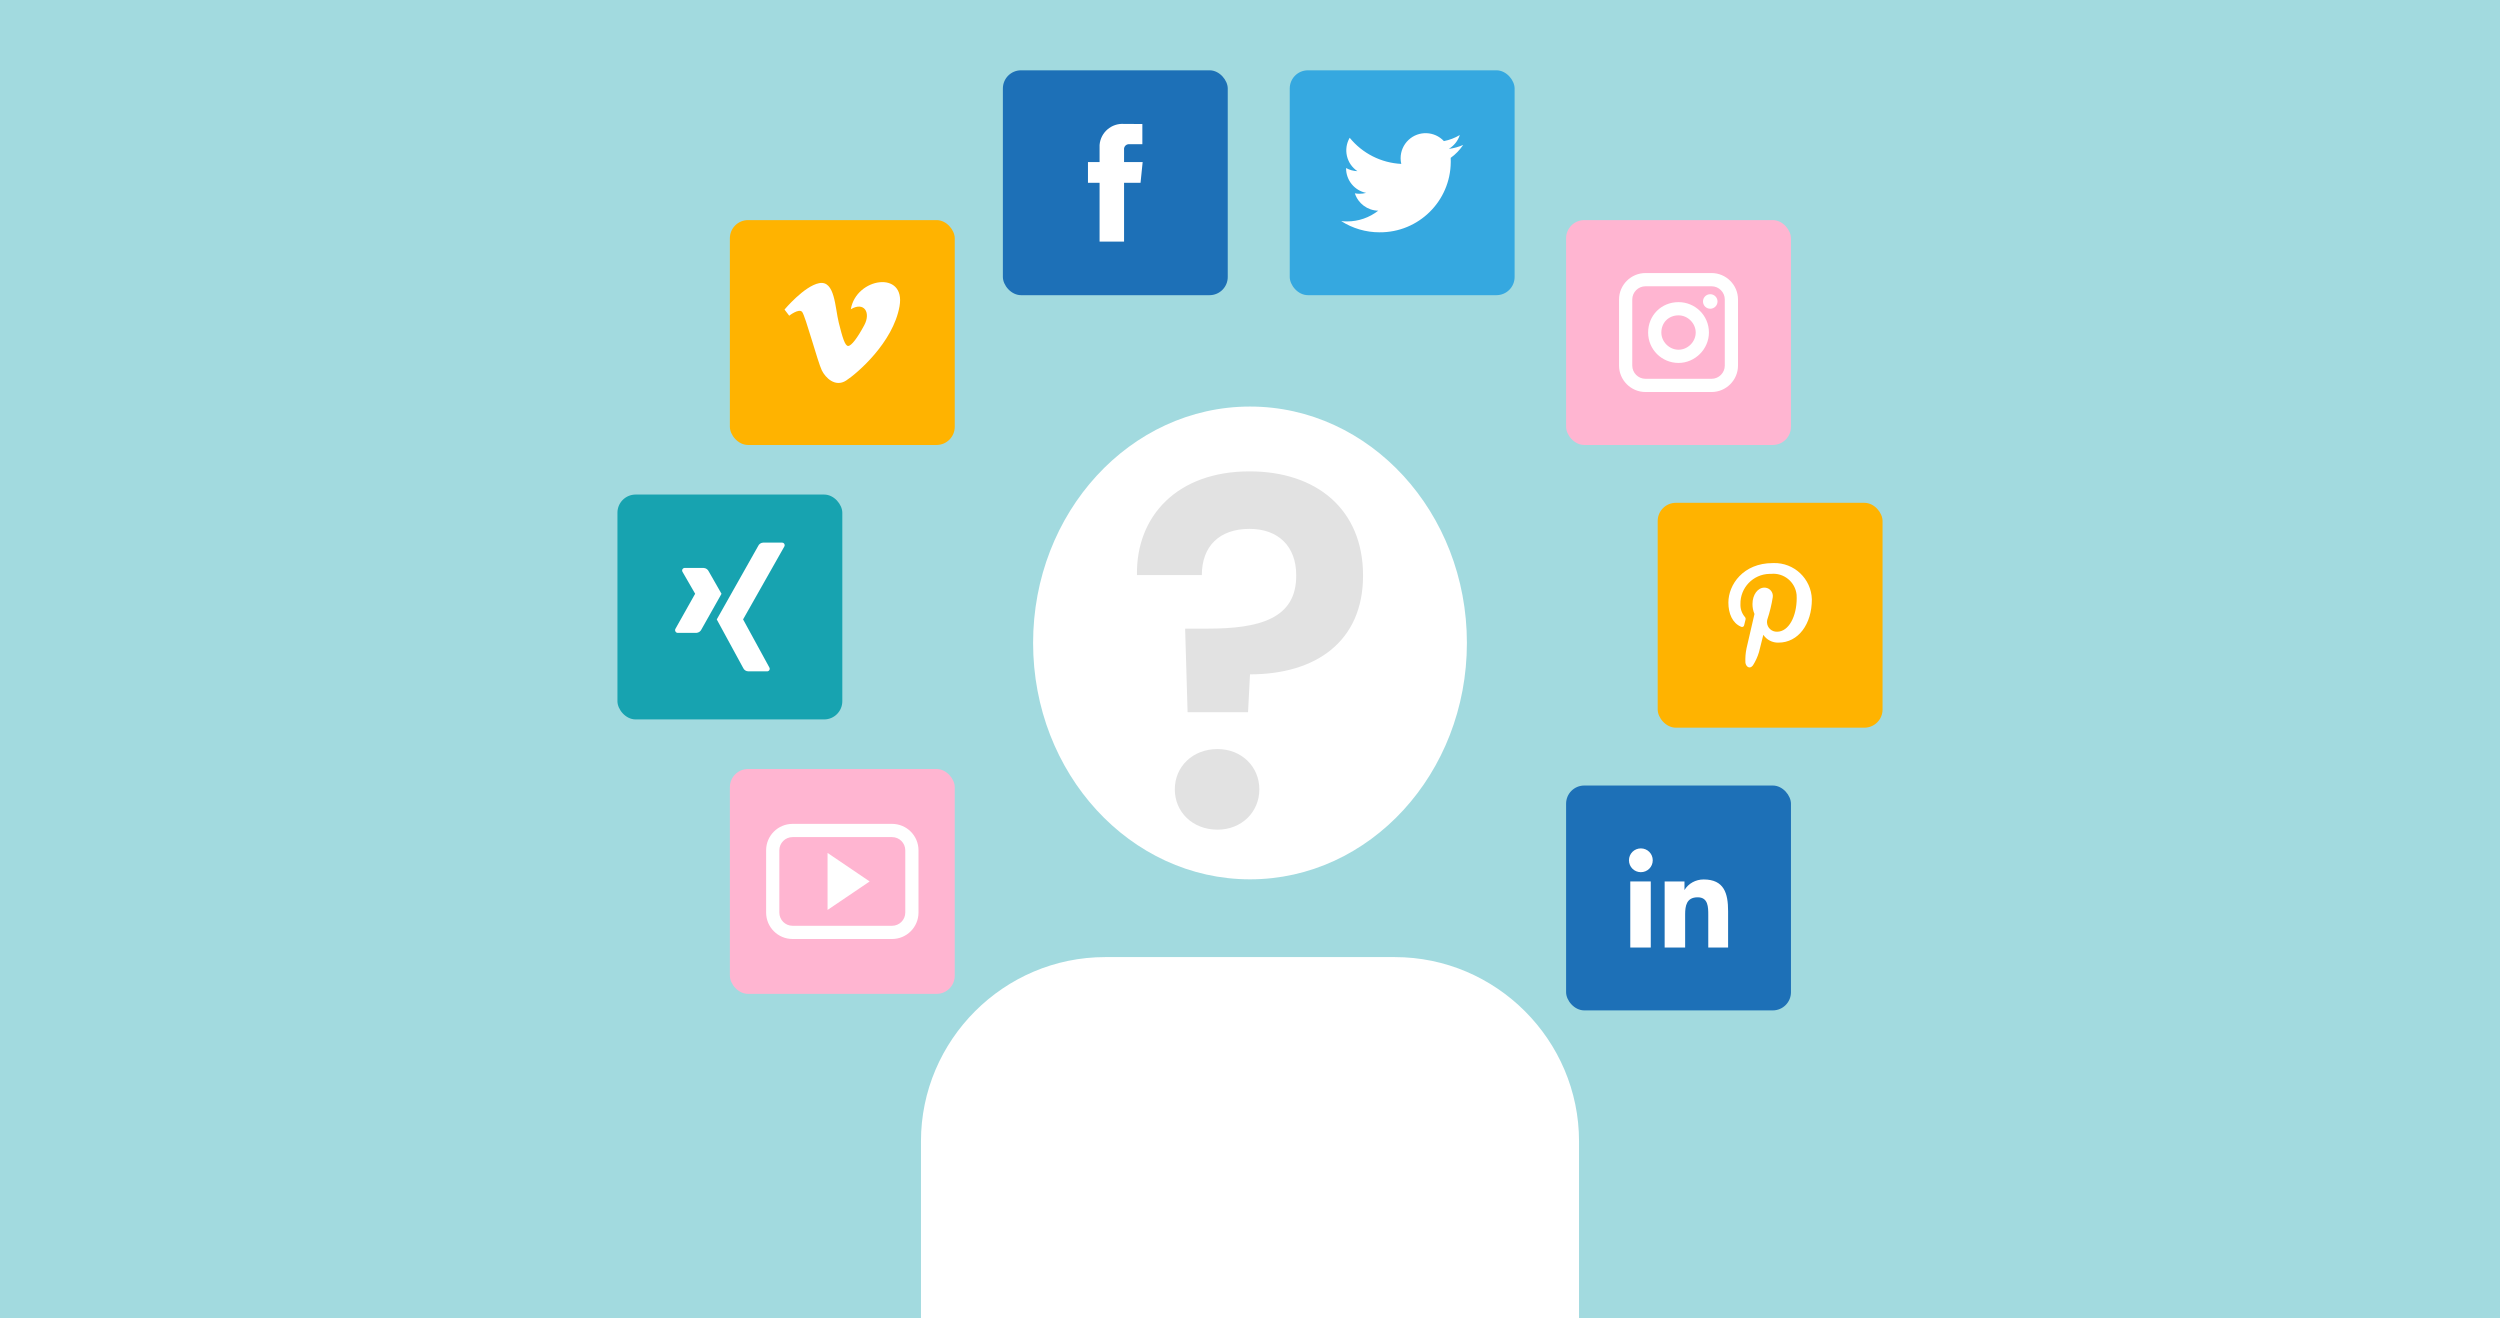
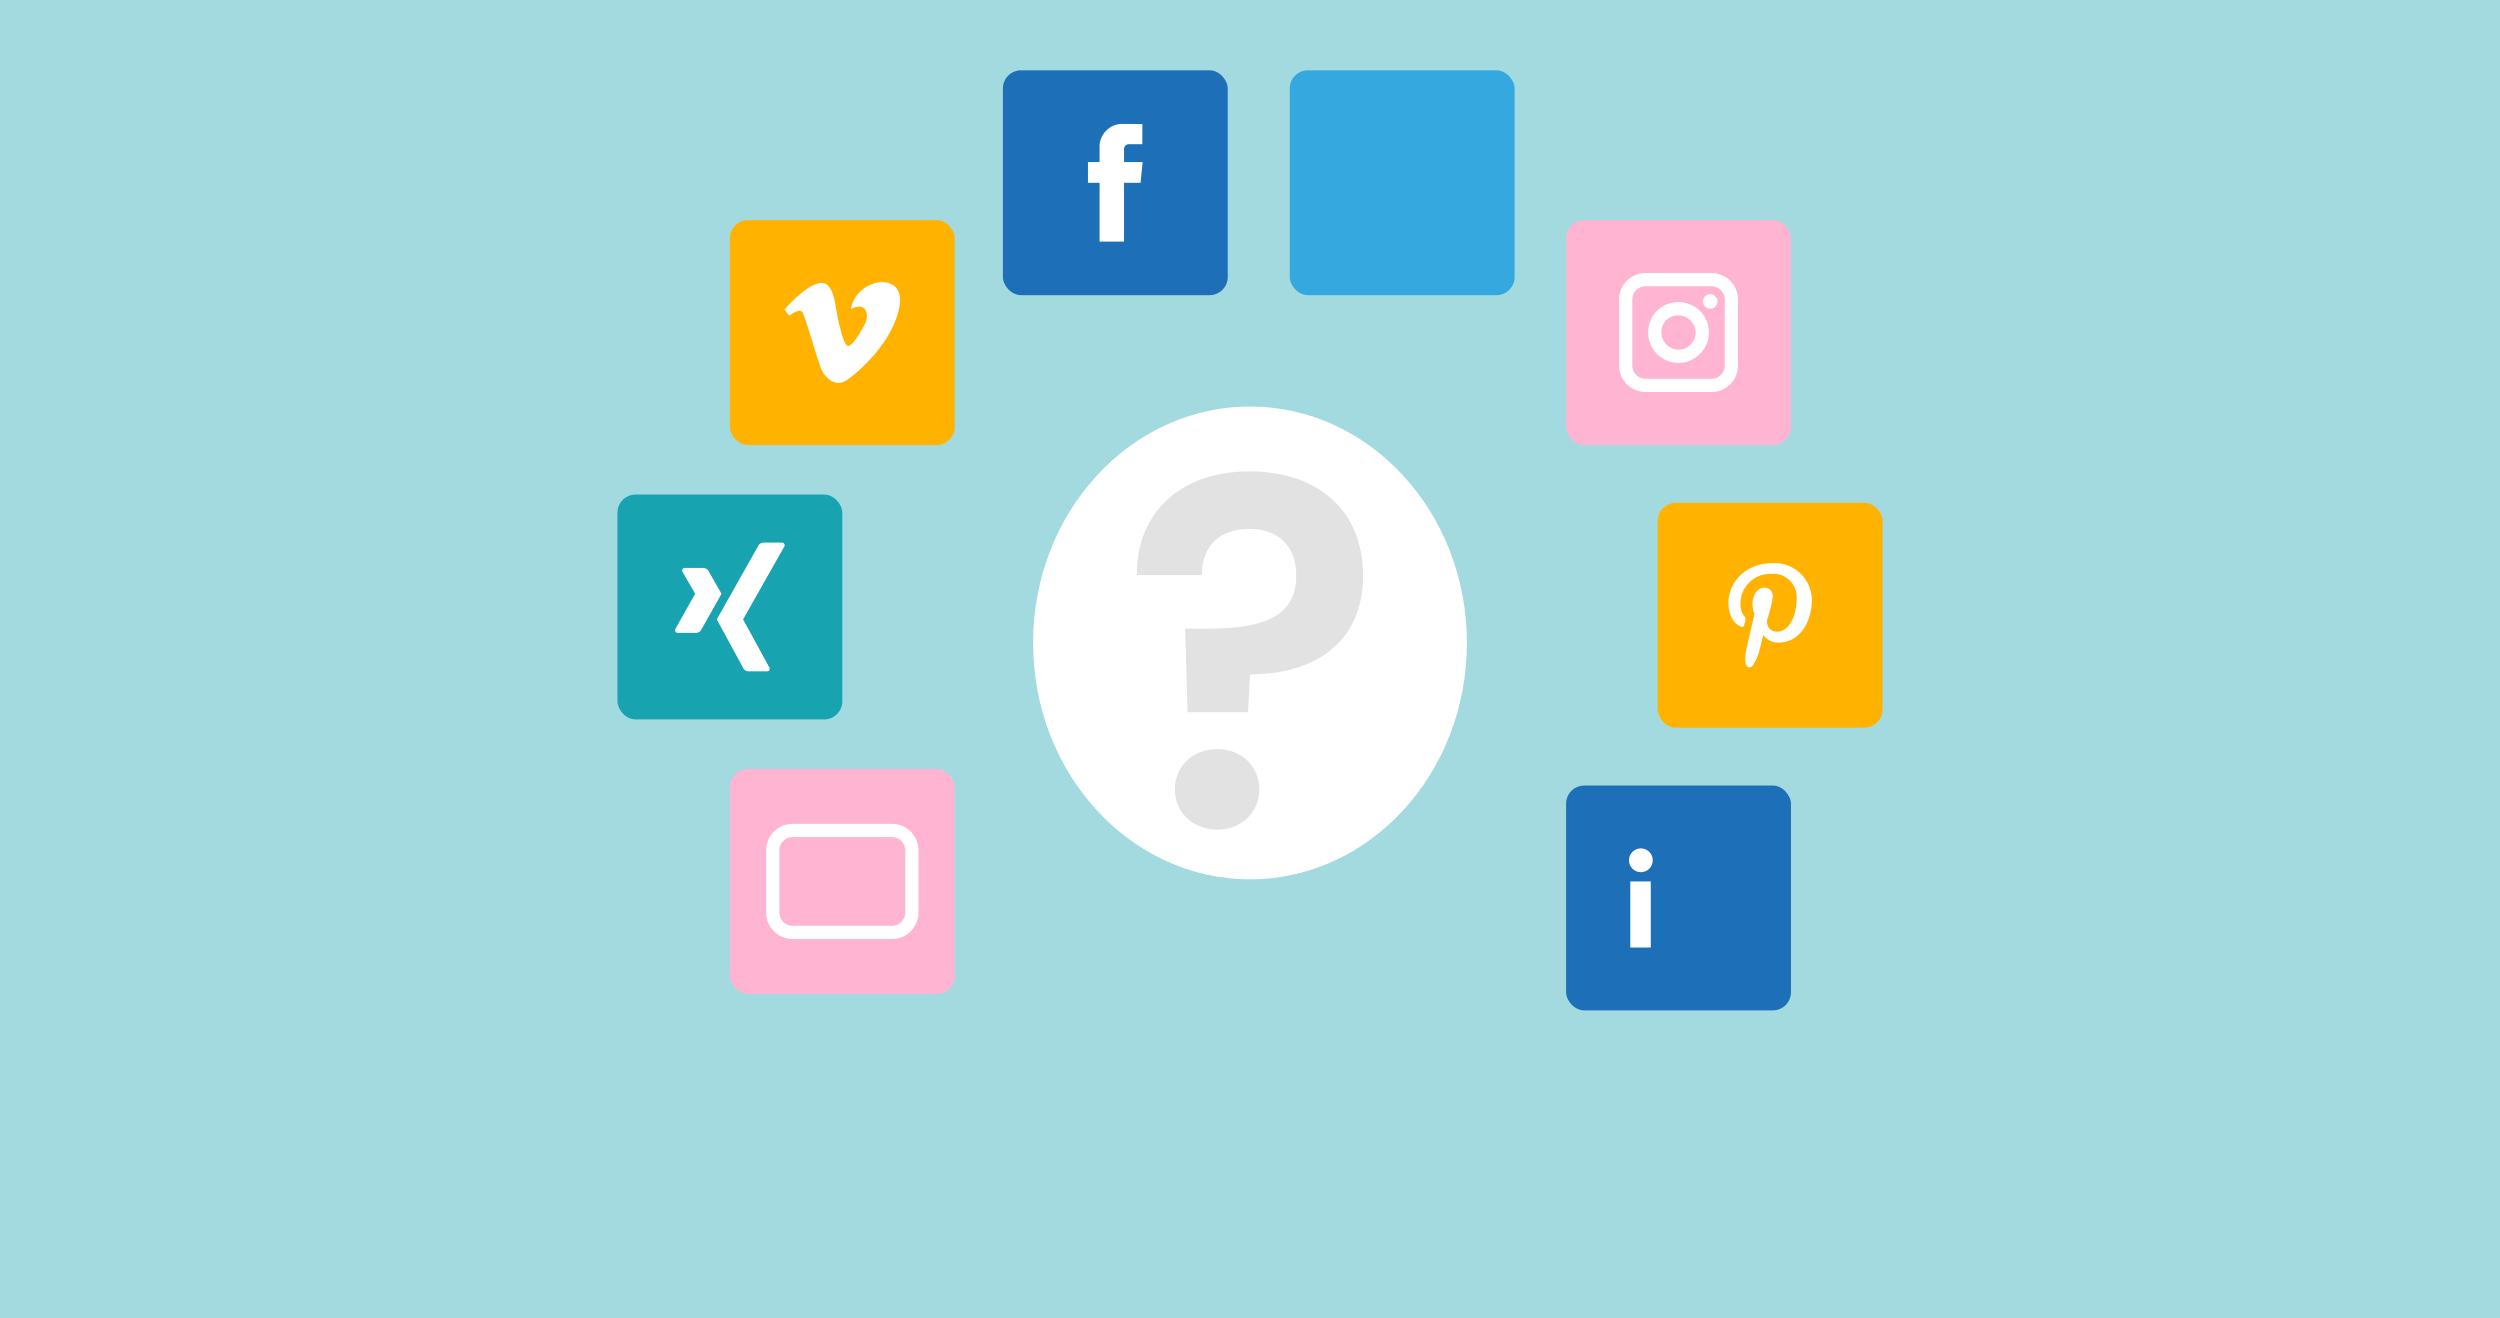
<svg xmlns="http://www.w3.org/2000/svg" version="1.1" viewBox="0 0 1650 870">
  <g id="Background">
    <rect width="1650" height="870" fill="#a2dadf" stroke-width="0" />
  </g>
  <g id="Grafik">
    <ellipse cx="825" cy="424.341" rx="143.156" ry="156.017" fill="#fff" stroke-width="0" />
-     <path d="M1042.163,870h-434.327v-116.721c0-66.878,54.719-121.597,121.597-121.597h191.132c66.878,0,121.597,54.719,121.597,121.597v116.721Z" fill="#fff" stroke-width="0" />
    <g>
      <g>
        <rect x="1033.622" y="145.267" width="148.412" height="148.412" rx="12" ry="12" fill="#ffb5d1" stroke-width="0" />
        <g id="share-instagram">
          <path id="Pfad_571" data-name="Pfad 571" d="M1129.637,258.73h-43.619c-9.596,0-17.448-7.851-17.448-17.448v-43.619c0-9.596,7.851-17.448,17.448-17.448h43.619c9.596,0,17.448,7.851,17.448,17.448v43.619c0,9.596-7.851,17.448-17.448,17.448ZM1086.018,188.94c-4.798,0-8.724,3.926-8.724,8.724v43.619c0,4.798,3.926,8.724,8.724,8.724h43.619c4.798,0,8.724-3.926,8.724-8.724v-43.619c0-4.798-3.926-8.724-8.724-8.724h-43.619Z" fill="#fff" stroke-width="0" />
          <path id="Pfad_572" data-name="Pfad 572" d="M1107.827,208.132c6.107,0,11.341,5.234,11.341,11.341s-5.234,11.341-11.341,11.341-11.341-5.234-11.341-11.341h0c0-6.543,4.798-11.341,11.341-11.341M1107.827,199.408c-11.341,0-20.065,8.724-20.065,20.065s9.16,20.065,20.065,20.065,20.065-9.16,20.065-20.065h0c0-11.341-9.16-20.065-20.065-20.065Z" fill="#fff" stroke-width="0" />
          <circle id="Ellipse_4" data-name="Ellipse 4" cx="1128.765" cy="198.972" r="4.798" fill="#fff" stroke-width="0" />
        </g>
      </g>
      <g>
        <rect x="1033.622" y="518.449" width="148.412" height="148.412" rx="12" ry="12" fill="#1d70b7" stroke-width="0" />
        <g id="share-linkedin">
          <path id="Pfad_486" data-name="Pfad 486" d="M1082.965,559.941h0c-4.362,0-7.851,3.49-7.851,7.851h0c0,4.362,3.49,7.851,7.851,7.851s7.851-3.49,7.851-7.851-3.49-7.851-7.851-7.851Z" fill="#fff" stroke-width="0" />
          <rect id="Rechteck_1" data-name="Rechteck 1" x="1075.986" y="581.751" width="13.522" height="43.619" fill="#fff" stroke-width="0" />
-           <path id="Pfad_487" data-name="Pfad 487" d="M1124.403,580.442c-5.234,0-10.032,2.617-12.649,6.979h0v-5.67h-13.086v43.619h13.522v-21.809c0-5.67.872-11.341,8.288-11.341,6.979,0,6.979,6.543,6.979,11.777v21.373h13.086v-23.99c0-11.777-2.617-20.937-16.139-20.937Z" fill="#fff" stroke-width="0" />
        </g>
      </g>
      <g>
        <rect x="851.231" y="46.402" width="148.412" height="148.412" rx="12" ry="12" fill="#35a8e0" stroke-width="0" />
        <g id="share-twitter">
          <g id="Gruppe_203" data-name="Gruppe 203">
            <g id="Gruppe_282" data-name="Gruppe 282">
              <g id="Gruppe_118" data-name="Gruppe 118">
                <g id="Gruppe_117" data-name="Gruppe 117">
-                   <path id="Pfad_87" data-name="Pfad 87" d="M965.695,95.642c-3.013,1.343-6.211,2.226-9.487,2.617,3.449-2.065,6.031-5.313,7.267-9.138-3.243,1.924-6.791,3.279-10.49,4.009-6.228-6.663-16.678-7.016-23.341-.789-3.343,3.125-5.24,7.497-5.238,12.073-.001,1.267.145,2.531.436,3.764-13.283-.663-25.66-6.935-34.049-17.256-4.386,7.547-2.147,17.203,5.112,22.049-2.625-.081-5.193-.788-7.489-2.063v.209c.005,7.86,5.544,14.63,13.247,16.191-1.422.383-2.889.577-4.362.576-1.039,0-2.076-.1-3.097-.297,2.162,6.726,8.36,11.335,15.424,11.467-5.852,4.596-13.081,7.09-20.523,7.079-1.312.003-2.623-.073-3.926-.227,7.546,4.85,16.329,7.425,25.299,7.415,25.776.191,46.826-20.55,47.017-46.325,0-.01,0-.019,0-.029v-.641c0-.715,0-1.431-.044-2.142,3.238-2.332,6.03-5.226,8.244-8.545" fill="#fff" stroke-width="0" />
-                 </g>
+                   </g>
              </g>
            </g>
          </g>
        </g>
      </g>
      <g>
        <rect x="1094.076" y="331.858" width="148.412" height="148.412" rx="12" ry="12" fill="#ffb300" stroke-width="0" />
        <g id="share-pinterest">
          <g id="black">
            <g id="pinterest">
              <path id="Pinterest-2" d="M1173.78,424.138c13.138,0,22.049-12.213,22.049-28.592-.392-13.605-11.74-24.316-25.345-23.924-.175.005-.35.012-.525.021-19.419,0-29.225,14.211-29.225,26.067,0,7.175,2.661,13.561,8.37,15.938.686.362,1.536.099,1.898-.587.075-.142.125-.296.148-.456.188-.733.637-2.582.833-3.346.327-.822.089-1.761-.589-2.329-1.863-2.31-2.821-5.218-2.696-8.183-.241-10.797,8.317-19.745,19.114-19.985.336-.007.672-.006,1.008.003,8.483-.874,16.069,5.294,16.943,13.777.076.735.099,1.475.068,2.214,0,12.026-5.234,22.18-12.955,22.18-3.544.131-6.523-2.635-6.654-6.178-.023-.625.045-1.251.203-1.856,1.615-4.827,2.823-9.78,3.612-14.809.397-3.036-1.741-5.819-4.777-6.217-.244-.032-.49-.048-.736-.047-4.362,0-7.882,4.615-7.882,10.8-.028,2.268.418,4.518,1.309,6.604,0,0-4.475,19.345-5.26,22.734-.635,3.076-.877,6.22-.72,9.356.301,2.574,2.787,4.667,4.951,1.845,1.728-2.71,3.072-5.646,3.995-8.724.502-1.854,2.874-11.463,2.874-11.463,2.227,3.316,5.996,5.262,9.989,5.156Z" fill="#fff" stroke-width="0" />
            </g>
          </g>
        </g>
      </g>
      <g>
        <rect x="481.718" y="145.267" width="148.412" height="148.412" rx="12" ry="12" fill="#ffb300" stroke-width="0" />
        <g id="share-vimeo">
          <path id="Pfad_585" data-name="Pfad 585" d="M517.782,204.309l3.097,4.061s6.39-5.034,8.523-2.517c2.133,2.517,10.255,32.915,12.972,38.529,2.369,4.916,8.903,11.424,16.069,6.774,7.167-4.65,30.969-24.976,35.24-48.984,4.27-24.008-28.662-18.979-32.143,1.937,8.724-5.234,13.365,2.129,8.903,10.469s-8.519,13.753-10.647,13.753-3.76-5.57-6.194-15.306c-2.521-10.063-2.504-28.191-12.972-26.136-9.875,1.924-22.847,17.421-22.847,17.421Z" fill="#fff" stroke-width="0" />
        </g>
      </g>
      <g>
        <rect x="407.512" y="326.406" width="148.412" height="148.412" rx="12" ry="12" fill="#17a3b0" stroke-width="0" />
        <g id="share-xing">
          <g id="Gruppe_207" data-name="Gruppe 207">
            <g id="Gruppe_284" data-name="Gruppe 284">
              <g id="Gruppe_178" data-name="Gruppe 178">
                <g id="Gruppe_177" data-name="Gruppe 177">
                  <path id="Pfad_326" data-name="Pfad 326" d="M517.599,358.901c.374.579.374,1.324,0,1.903l-27.147,47.967v.057l17.252,31.581c.549.761.377,1.823-.384,2.372-.351.253-.784.363-1.213.307h-12.262c-1.493-.023-2.829-.931-3.398-2.311l-17.388-31.949,27.283-48.386c.558-1.341,1.84-2.241,3.291-2.311h12.37c.635-.063,1.252.234,1.597.77M476.202,391.904l-13.202,23.431c-.589,1.348-1.875,2.259-3.342,2.367h-12.251c-.658.037-1.278-.309-1.592-.889-.346-.565-.346-1.276,0-1.841l12.97-23.069c.034,0,.034-.017,0-.051l-8.269-14.335c-.402-.563-.422-1.313-.051-1.897.361-.543.994-.839,1.643-.77h12.29c1.483.068,2.8.969,3.398,2.328l8.405,14.726Z" fill="#fff" stroke-width="0" />
                </g>
              </g>
            </g>
          </g>
        </g>
      </g>
      <g>
        <rect x="481.718" y="507.545" width="148.412" height="148.412" rx="12" ry="12" fill="#ffb5d1" stroke-width="0" />
        <g id="share-youtube">
          <g id="Gruppe_331" data-name="Gruppe 331">
            <path id="Pfad_570" data-name="Pfad 570" d="M588.76,619.741h-65.673c-9.636,0-17.448-7.812-17.448-17.448v-41.085c0-9.636,7.812-17.448,17.448-17.448h65.673c9.636,0,17.448,7.812,17.448,17.448v41.085c0,9.636-7.812,17.448-17.448,17.448ZM523.087,552.484c-4.818,0-8.724,3.906-8.724,8.724v41.085c0,4.818,3.906,8.724,8.724,8.724h65.673c4.818,0,8.724-3.906,8.724-8.724v-41.085c0-4.818-3.906-8.724-8.724-8.724h-65.673Z" fill="#fff" stroke-width="0" />
-             <path id="Pfad_483" data-name="Pfad 483" d="M546.188,600.566l27.785-18.809-27.785-18.826v37.635Z" fill="#fff" stroke-width="0" />
          </g>
        </g>
      </g>
      <g>
        <rect x="661.9" y="46.402" width="148.412" height="148.412" rx="12" ry="12" fill="#1d70b7" stroke-width="0" />
        <g id="share-facebook">
          <g id="Gruppe_206" data-name="Gruppe 206">
            <g id="Gruppe_283" data-name="Gruppe 283">
              <g id="Gruppe_175" data-name="Gruppe 175">
                <g id="Gruppe_174" data-name="Gruppe 174">
                  <path id="Pfad_324" data-name="Pfad 324" d="M754.155,106.946h-12.278v-8.063c-.254-1.79.991-3.446,2.78-3.7.005,0,.011-.002.016-.002.204-.031.41-.042.616-.031h8.664v-13.314l-11.952-.041c-8.327-.664-15.615,5.547-16.281,13.873-.062.8-.062,1.603,0,2.403v8.871h-7.664v13.692h7.664v38.838h16.157v-38.812h10.875l1.403-13.713Z" fill="#fff" stroke-width="0" />
                </g>
              </g>
            </g>
          </g>
        </g>
      </g>
    </g>
    <path d="M824.681,311.103c44.118,0,74.934,24.975,74.934,68.77s-31.466,65.201-74.609,65.201l-1.297,24.979h-39.9l-1.622-55.146h14.598c33.735,0,59.037-6.166,58.714-35.359,0-18.816-11.679-30.492-30.818-30.492-19.787,0-31.464,11.351-31.464,30.492h-42.82c-.648-39.252,26.925-68.445,74.285-68.445ZM803.597,547.579c-16.545,0-28.222-11.676-28.222-26.599s11.677-26.599,28.222-26.599c15.895,0,27.573,11.676,27.573,26.599s-11.677,26.599-27.573,26.599Z" fill="#e2e2e2" stroke-width="0" />
  </g>
</svg>